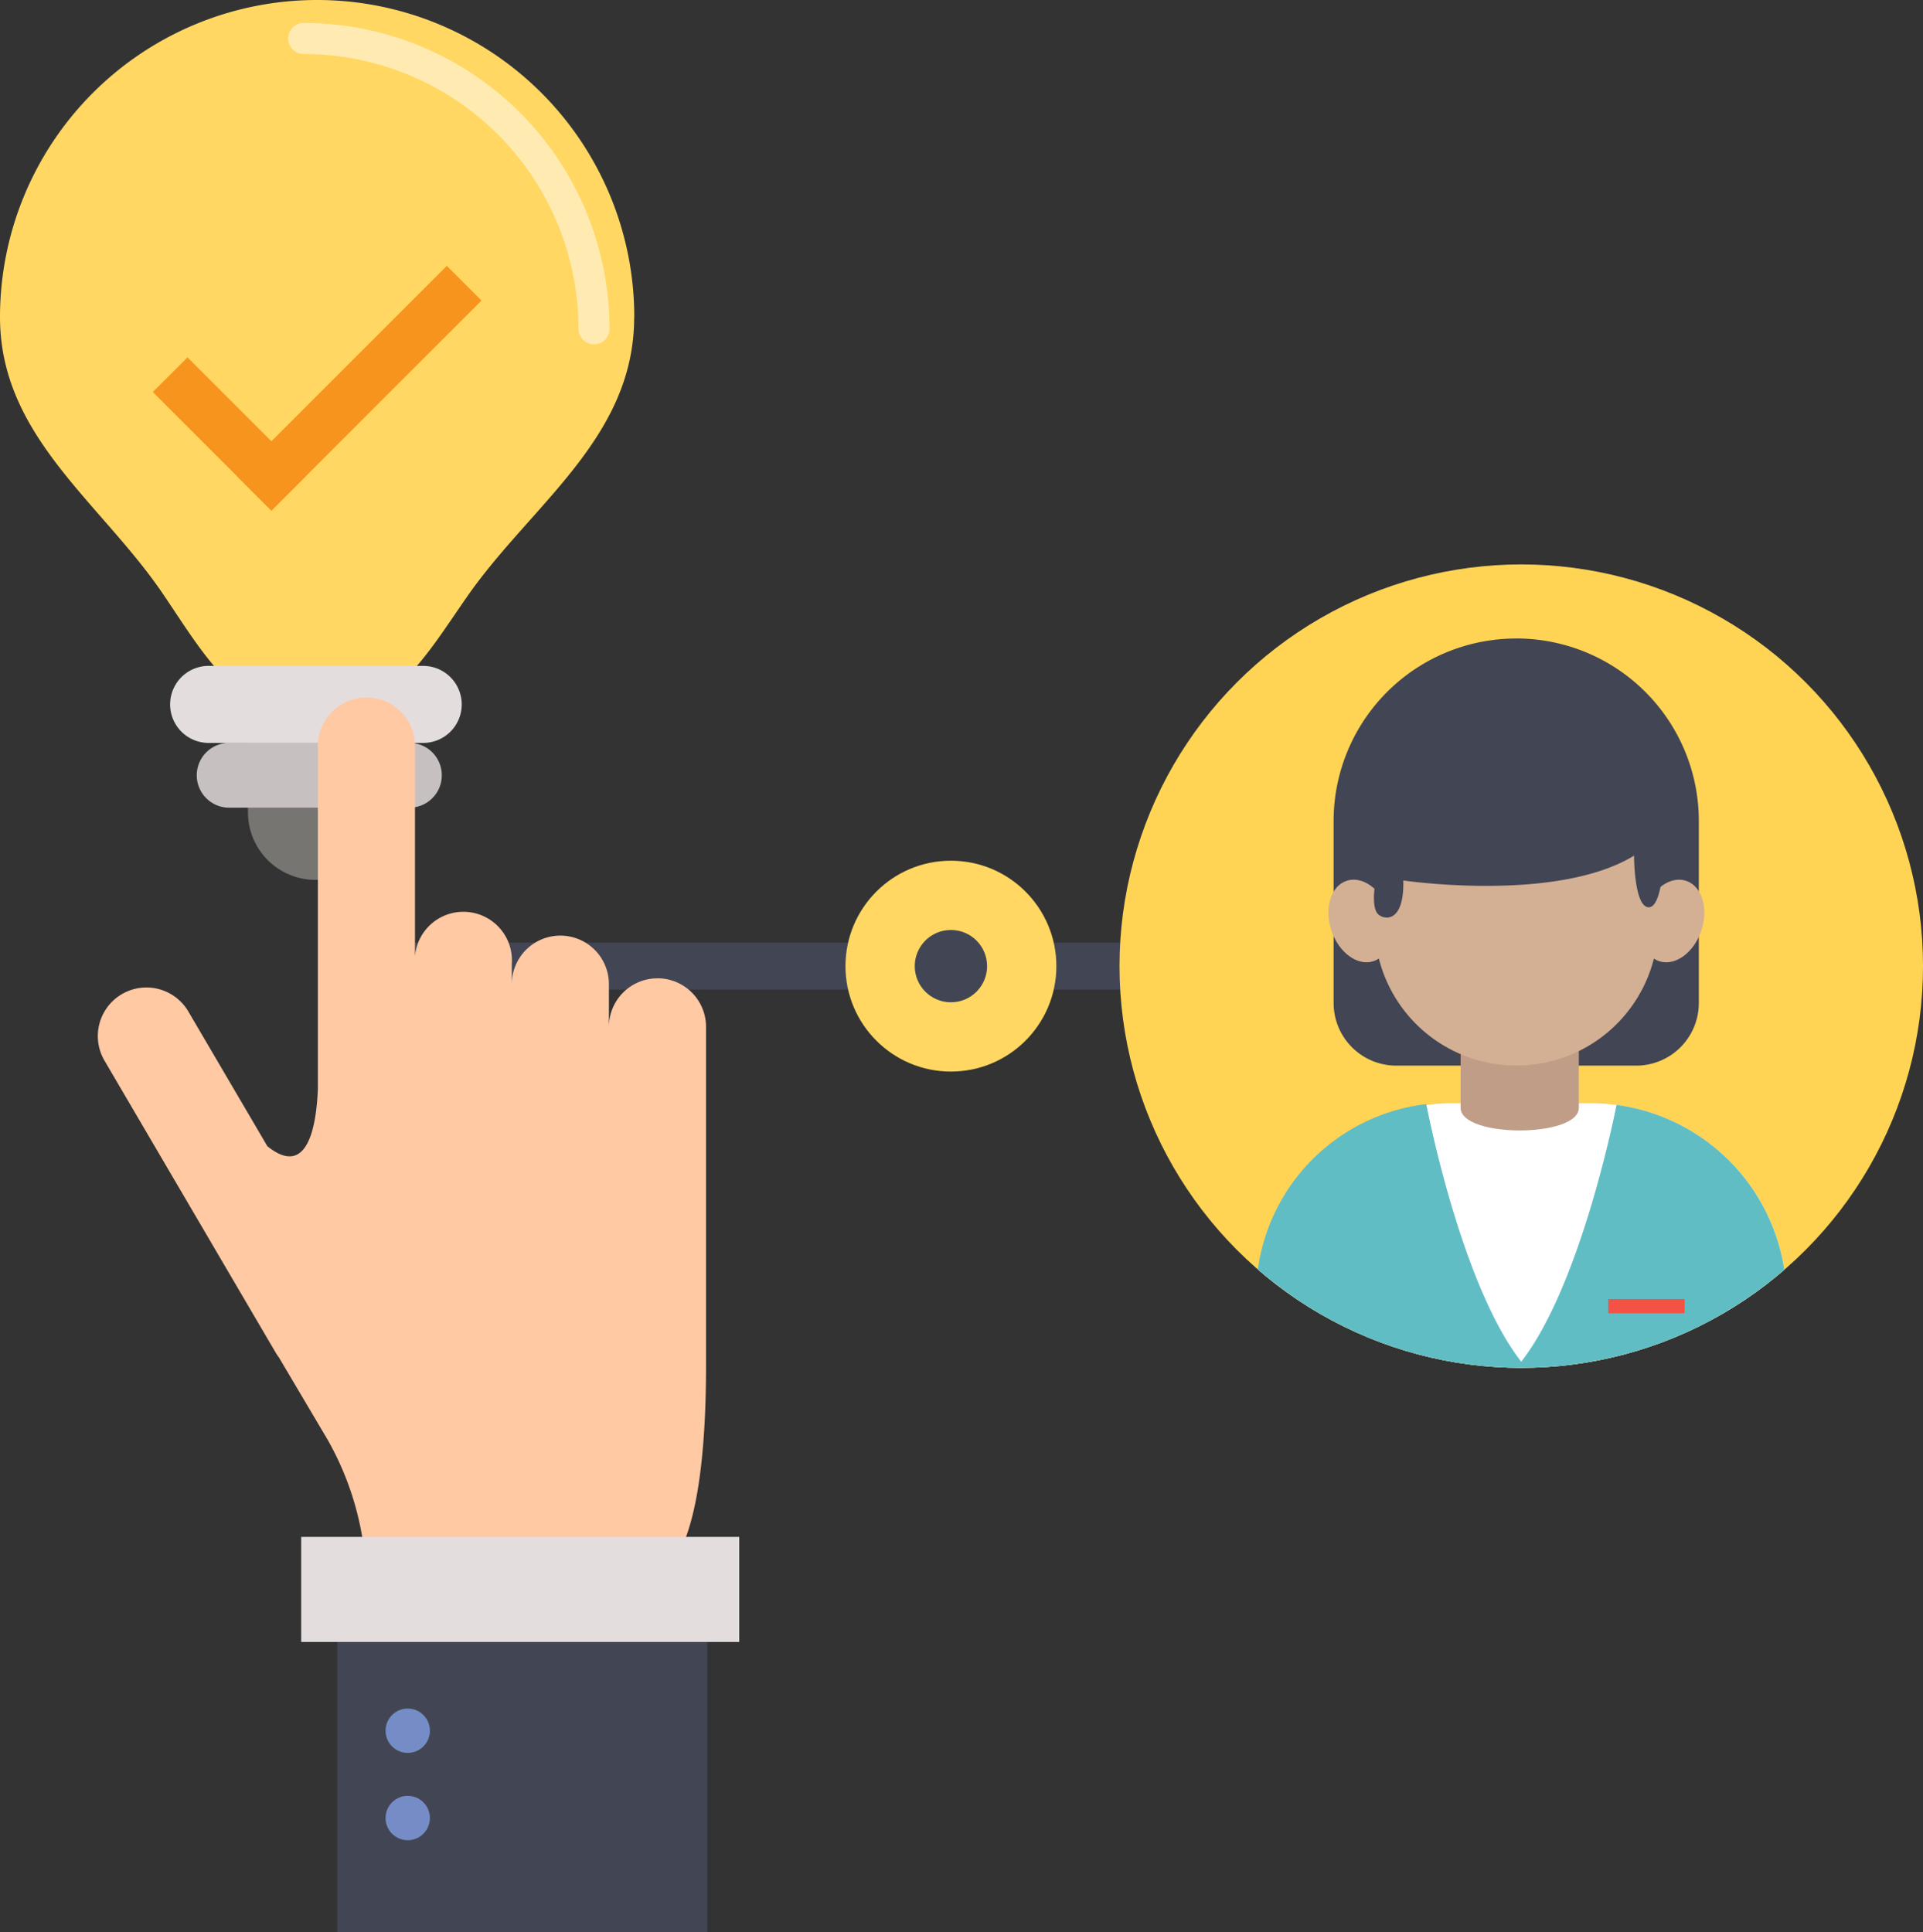
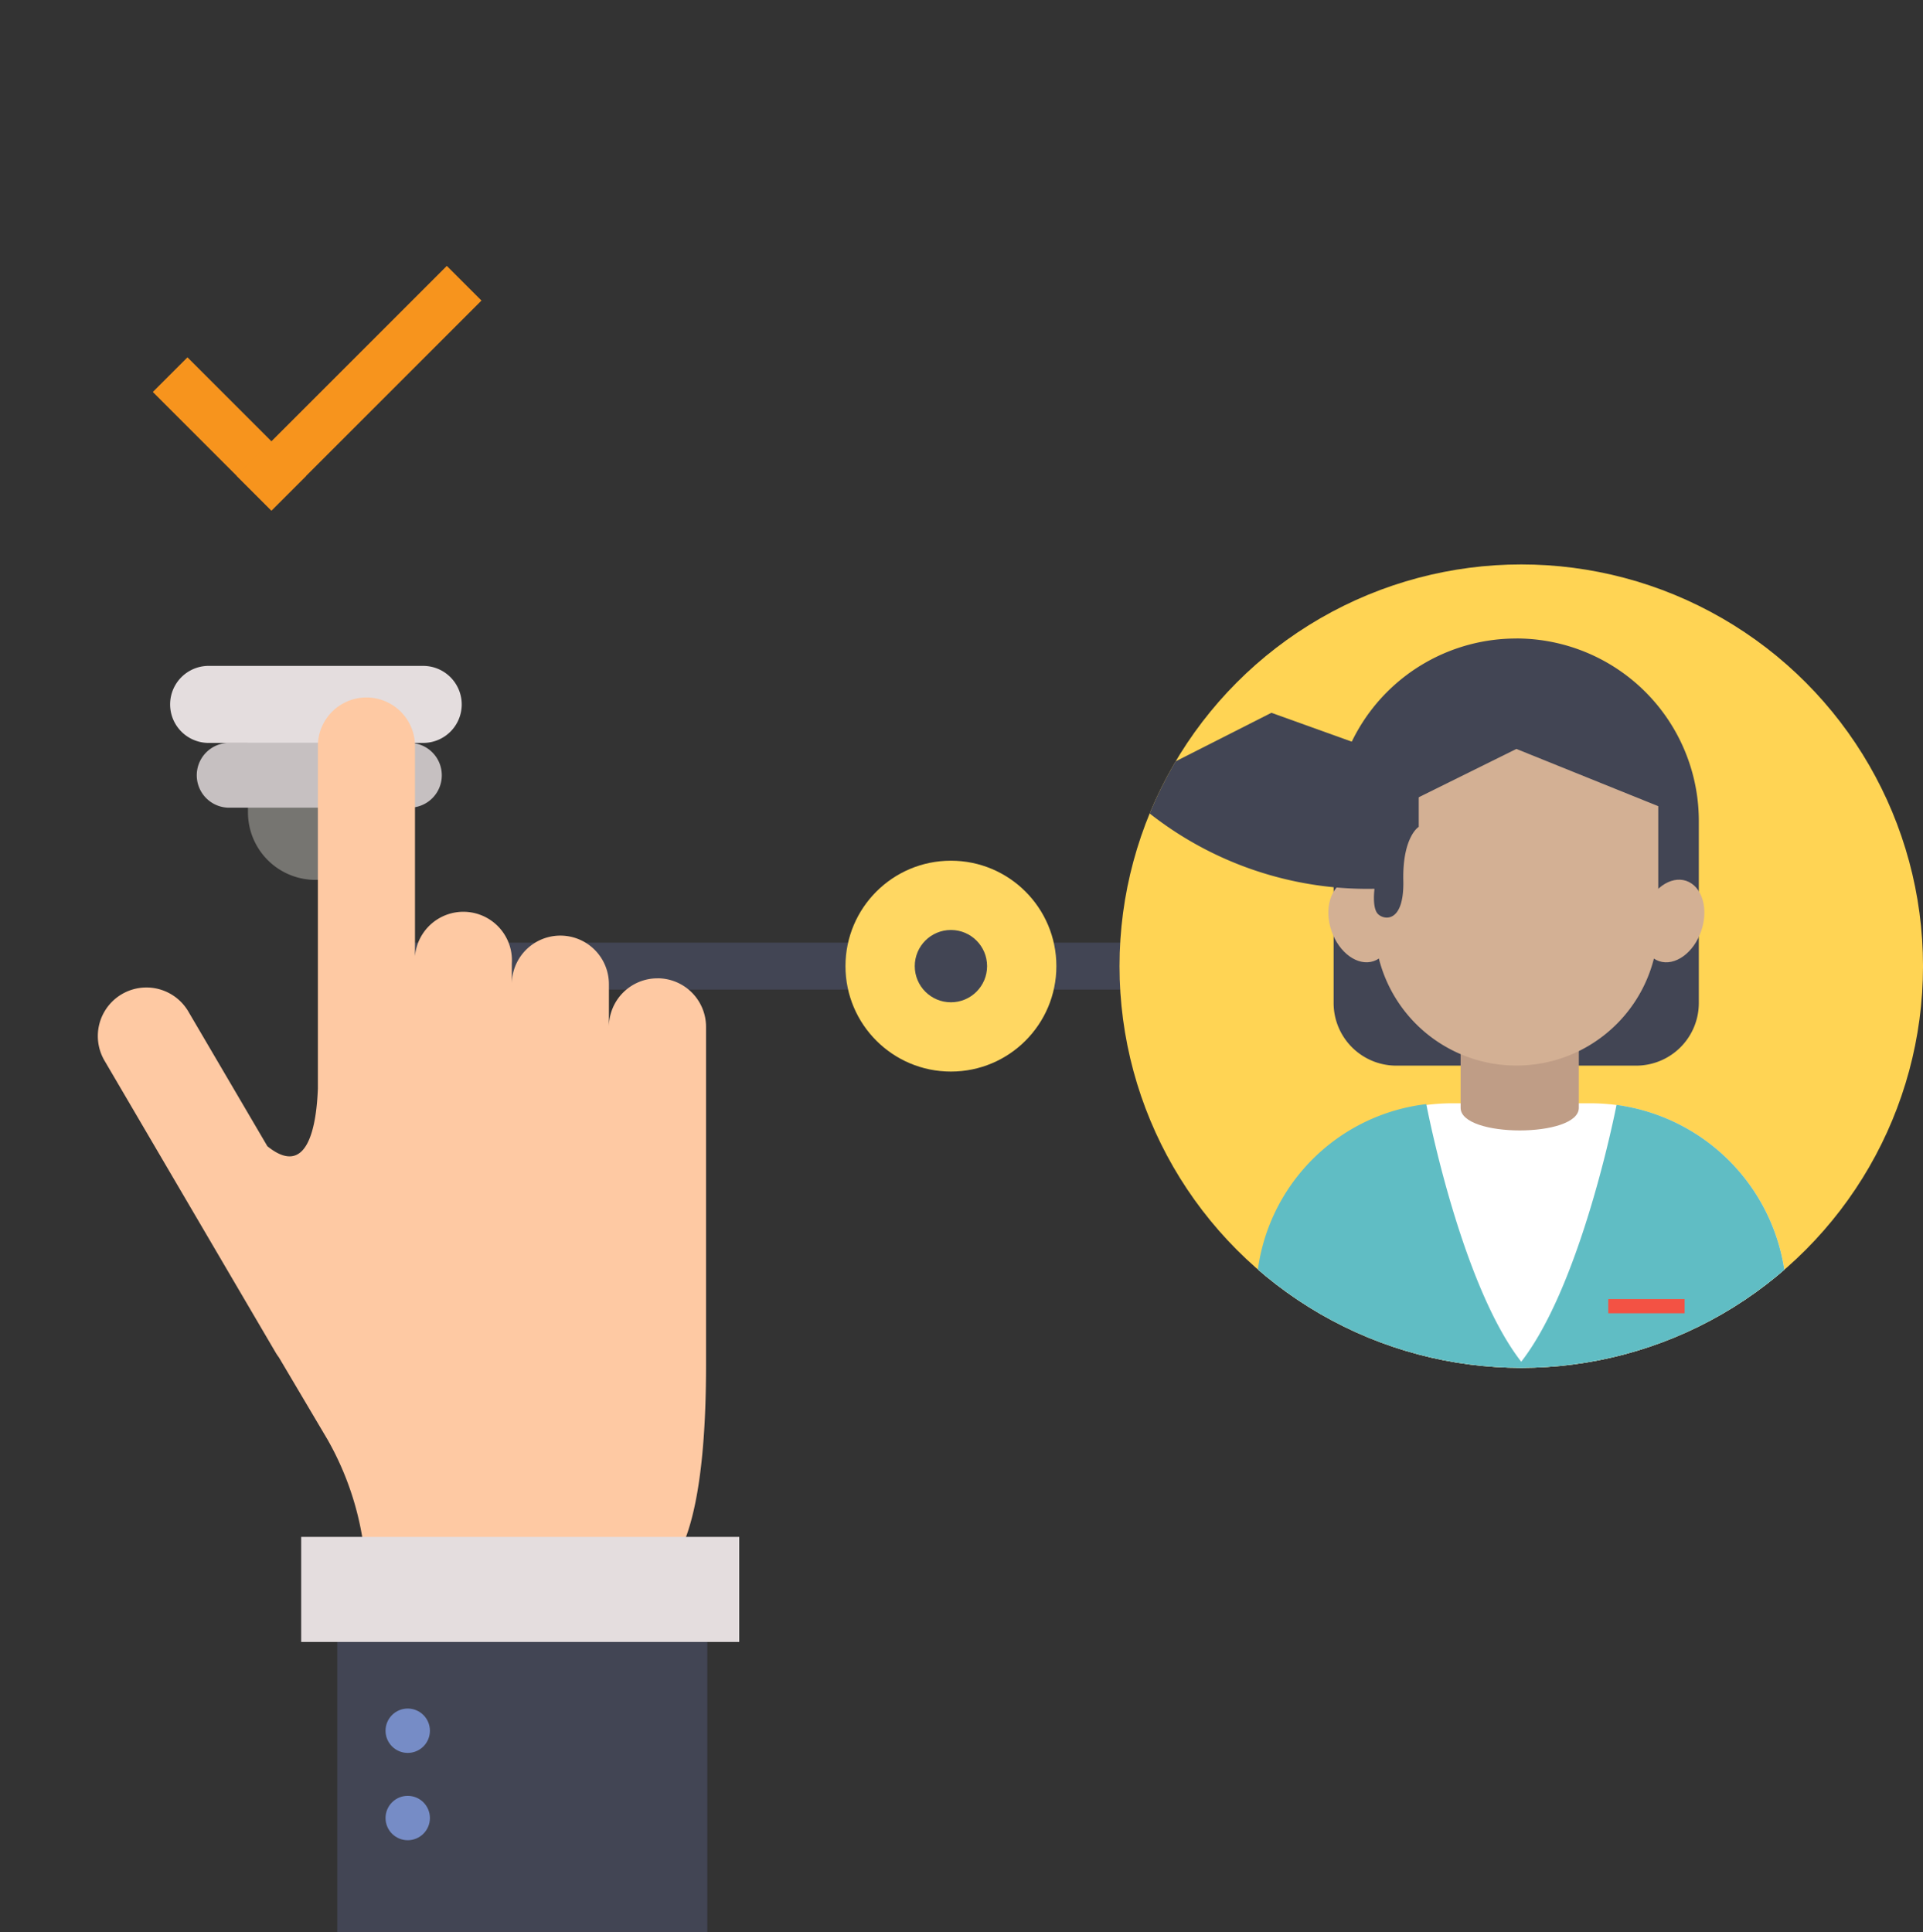
<svg xmlns="http://www.w3.org/2000/svg" width="91.092" height="91.539" viewBox="0 0 91.092 91.539">
  <rect x="0" y="0" width="91.092" height="91.539" fill="#333333" stroke="none" />
  <defs>
    <clipPath id="clip-path">
      <ellipse id="Ellipse_533" data-name="Ellipse 533" cx="19.031" cy="19.031" rx="19.031" ry="19.031" fill="none" />
    </clipPath>
  </defs>
  <g id="Self-guided_plans_Plan_1" data-name="Self-guided plans_Plan 1" transform="translate(0)">
    <rect id="Rectangle_4512" data-name="Rectangle 4512" width="49.561" height="2.225" transform="translate(15.948 44.658)" fill="#424554" />
-     <rect id="Rectangle_4513" data-name="Rectangle 4513" width="2.225" height="2.225" transform="translate(67.842 44.658)" fill="#424554" />
    <rect id="Rectangle_4514" data-name="Rectangle 4514" width="2.225" height="2.225" transform="translate(71.916 44.658)" fill="#424554" />
-     <path id="Path_7697" data-name="Path 7697" d="M57.636,41.483a15.023,15.023,0,1,0-30.046,0c0,5.655,4.786,8.774,7.739,13.143,2.094,3.093,3.509,5.741,7.2,5.741,3.657,0,5.091-2.624,7.192-5.647,3.055-4.387,7.91-7.511,7.91-13.236" transform="translate(-27.59 -26.46)" fill="#ffd762" />
-     <path id="Path_7698" data-name="Path 7698" d="M96.786,31.91h0a.736.736,0,0,0,0,1.472A13.023,13.023,0,0,1,109.8,46.4a.736.736,0,1,0,1.472,0A14.494,14.494,0,0,0,96.786,31.91" transform="translate(-82.399 -30.823)" fill="#fff" opacity="0.5" />
    <path id="Path_7699" data-name="Path 7699" d="M92.875,193.425a3.2,3.2,0,0,1-6.4,0v-3.282a3.2,3.2,0,1,1,6.4,0Z" transform="translate(-74.729 -154.94)" fill="#767571" />
    <path id="Path_7700" data-name="Path 7700" d="M81.646,186.495a1.824,1.824,0,0,1-1.827,1.824H69.615a1.825,1.825,0,0,1,0-3.649H79.82A1.827,1.827,0,0,1,81.646,186.495Z" transform="translate(-59.774 -153.123)" fill="#e4ddde" />
    <path id="Path_7701" data-name="Path 7701" d="M86,204.505a1.533,1.533,0,0,1-1.533,1.533H75.888a1.535,1.535,0,0,1,0-3.069h8.574A1.533,1.533,0,0,1,86,204.505Z" transform="translate(-65.072 -167.774)" fill="#c6c0c1" />
    <path id="Path_7702" data-name="Path 7702" d="M77.312,205.476a2.3,2.3,0,0,0-2.3,2.3v-2.024a2.3,2.3,0,0,0-4.6,0v-.967a2.3,2.3,0,0,0-4.586-.357v-9.958a2.3,2.3,0,1,0-4.6,0v16.235c-.068,1.745-.477,4.271-2.393,2.724h0l-3.743-6.381a2.3,2.3,0,1,0-3.972,2.327l5.637,9.617h0l2.467,4.207a2.371,2.371,0,0,0,.156.233l2.3,3.886a14.048,14.048,0,0,1,1.836,6.5H76.957s2.656.57,2.656-10.014v-16.03a2.3,2.3,0,0,0-2.3-2.3Z" transform="translate(-46.168 -159.127)" fill="#fec9a3" />
    <rect id="Rectangle_4515" data-name="Rectangle 4515" width="17.529" height="16.114" transform="translate(15.976 75.426)" fill="#424554" />
    <rect id="Rectangle_4516" data-name="Rectangle 4516" width="20.75" height="4.977" transform="translate(14.267 72.811)" fill="#e4ddde" />
    <ellipse id="Ellipse_526" data-name="Ellipse 526" cx="1.051" cy="1.051" rx="1.051" ry="1.051" transform="translate(18.263 80.943)" fill="#768cc6" />
    <ellipse id="Ellipse_527" data-name="Ellipse 527" cx="1.051" cy="1.051" rx="1.051" ry="1.051" transform="translate(18.263 85.079)" fill="#768cc6" />
    <rect id="Rectangle_4517" data-name="Rectangle 4517" width="7.946" height="2.321" transform="translate(8.88 16.929) rotate(45)" fill="#f7941d" />
    <rect id="Rectangle_4518" data-name="Rectangle 4518" width="14.07" height="2.321" transform="translate(22.807 14.239) rotate(135)" fill="#f7941d" />
    <ellipse id="Ellipse_528" data-name="Ellipse 528" cx="19.031" cy="19.031" rx="19.031" ry="19.031" transform="translate(53.031 26.74)" fill="#ffd454" />
    <ellipse id="Ellipse_529" data-name="Ellipse 529" cx="4.995" cy="4.995" rx="4.995" ry="4.995" transform="translate(40.05 40.776)" fill="#ffd762" />
    <ellipse id="Ellipse_530" data-name="Ellipse 530" cx="1.713" cy="1.713" rx="1.713" ry="1.713" transform="translate(43.332 44.058)" fill="#424554" />
    <g id="Group_55128" data-name="Group 55128" transform="translate(53.031 26.74)" clip-path="url(#clip-path)">
      <path id="Path_7703" data-name="Path 7703" d="M353.058,178.15h0A8.646,8.646,0,0,1,361.7,186.8v8.618a2.969,2.969,0,0,1-2.969,2.969H347.369a2.969,2.969,0,0,1-2.969-2.969V186.8a8.646,8.646,0,0,1,8.658-8.648Z" transform="translate(-334.258 -174.642)" fill="#424554" />
      <path id="Path_7704" data-name="Path 7704" d="M351.125,297.876v3.246H326v-3.246a9.286,9.286,0,0,1,9.286-9.286h6.546a9.527,9.527,0,0,1,1.749.164A9.292,9.292,0,0,1,351.125,297.876Z" transform="translate(-319.527 -263.061)" fill="#fff" />
      <path id="Path_7705" data-name="Path 7705" d="M400.618,298.2v3.246h-12.8c3.027-3.533,4.746-12.451,4.746-12.451A9.29,9.29,0,0,1,400.618,298.2Z" transform="translate(-369.021 -263.389)" fill="#60bdc4" />
      <path id="Path_7706" data-name="Path 7706" d="M326,298.036v3.246h12.792c-3.035-3.533-4.732-12.492-4.732-12.492A9.127,9.127,0,0,0,326,298.036Z" transform="translate(-319.527 -263.221)" fill="#60bdc4" />
      <rect id="Rectangle_4519" data-name="Rectangle 4519" width="3.617" height="0.672" transform="translate(23.152 34.804)" fill="#f35244" />
      <path id="Path_7707" data-name="Path 7707" d="M380.179,274.018c0,1.428-5.6,1.428-5.6,0v-3.9h5.6Z" transform="translate(-358.421 -248.274)" fill="#bf9d86" />
      <path id="Path_7708" data-name="Path 7708" d="M360.84,219.4h0a6.72,6.72,0,0,1-6.72-6.72v-4.955l6.72-3.326,6.72,2.712v5.563A6.72,6.72,0,0,1,360.84,219.4Z" transform="translate(-342.04 -195.658)" fill="#d3b094" />
      <ellipse id="Ellipse_531" data-name="Ellipse 531" cx="2.008" cy="1.434" rx="2.008" ry="1.434" transform="translate(24.201 18.337) rotate(-71.35)" fill="#d3b094" />
      <ellipse id="Ellipse_532" data-name="Ellipse 532" cx="1.434" cy="2.008" rx="1.434" ry="2.008" transform="translate(9.395 15.448) rotate(-18.65)" fill="#d3b094" />
-       <path id="Path_7709" data-name="Path 7709" d="M352.623,209.231s-.124.877.15,1.182,1.26.477,1.214-1.575c0,0,7.246,1.073,10.929-1.176,0,0,0,2.413.684,2.445s.73-2.552.73-2.536v-2.9l-6.979-2.508-7.1,3.6A16.676,16.676,0,0,0,352.623,209.231Z" transform="translate(-340.543 -193.865)" fill="#424554" />
+       <path id="Path_7709" data-name="Path 7709" d="M352.623,209.231s-.124.877.15,1.182,1.26.477,1.214-1.575s.73-2.552.73-2.536v-2.9l-6.979-2.508-7.1,3.6A16.676,16.676,0,0,0,352.623,209.231Z" transform="translate(-340.543 -193.865)" fill="#424554" />
    </g>
  </g>
</svg>